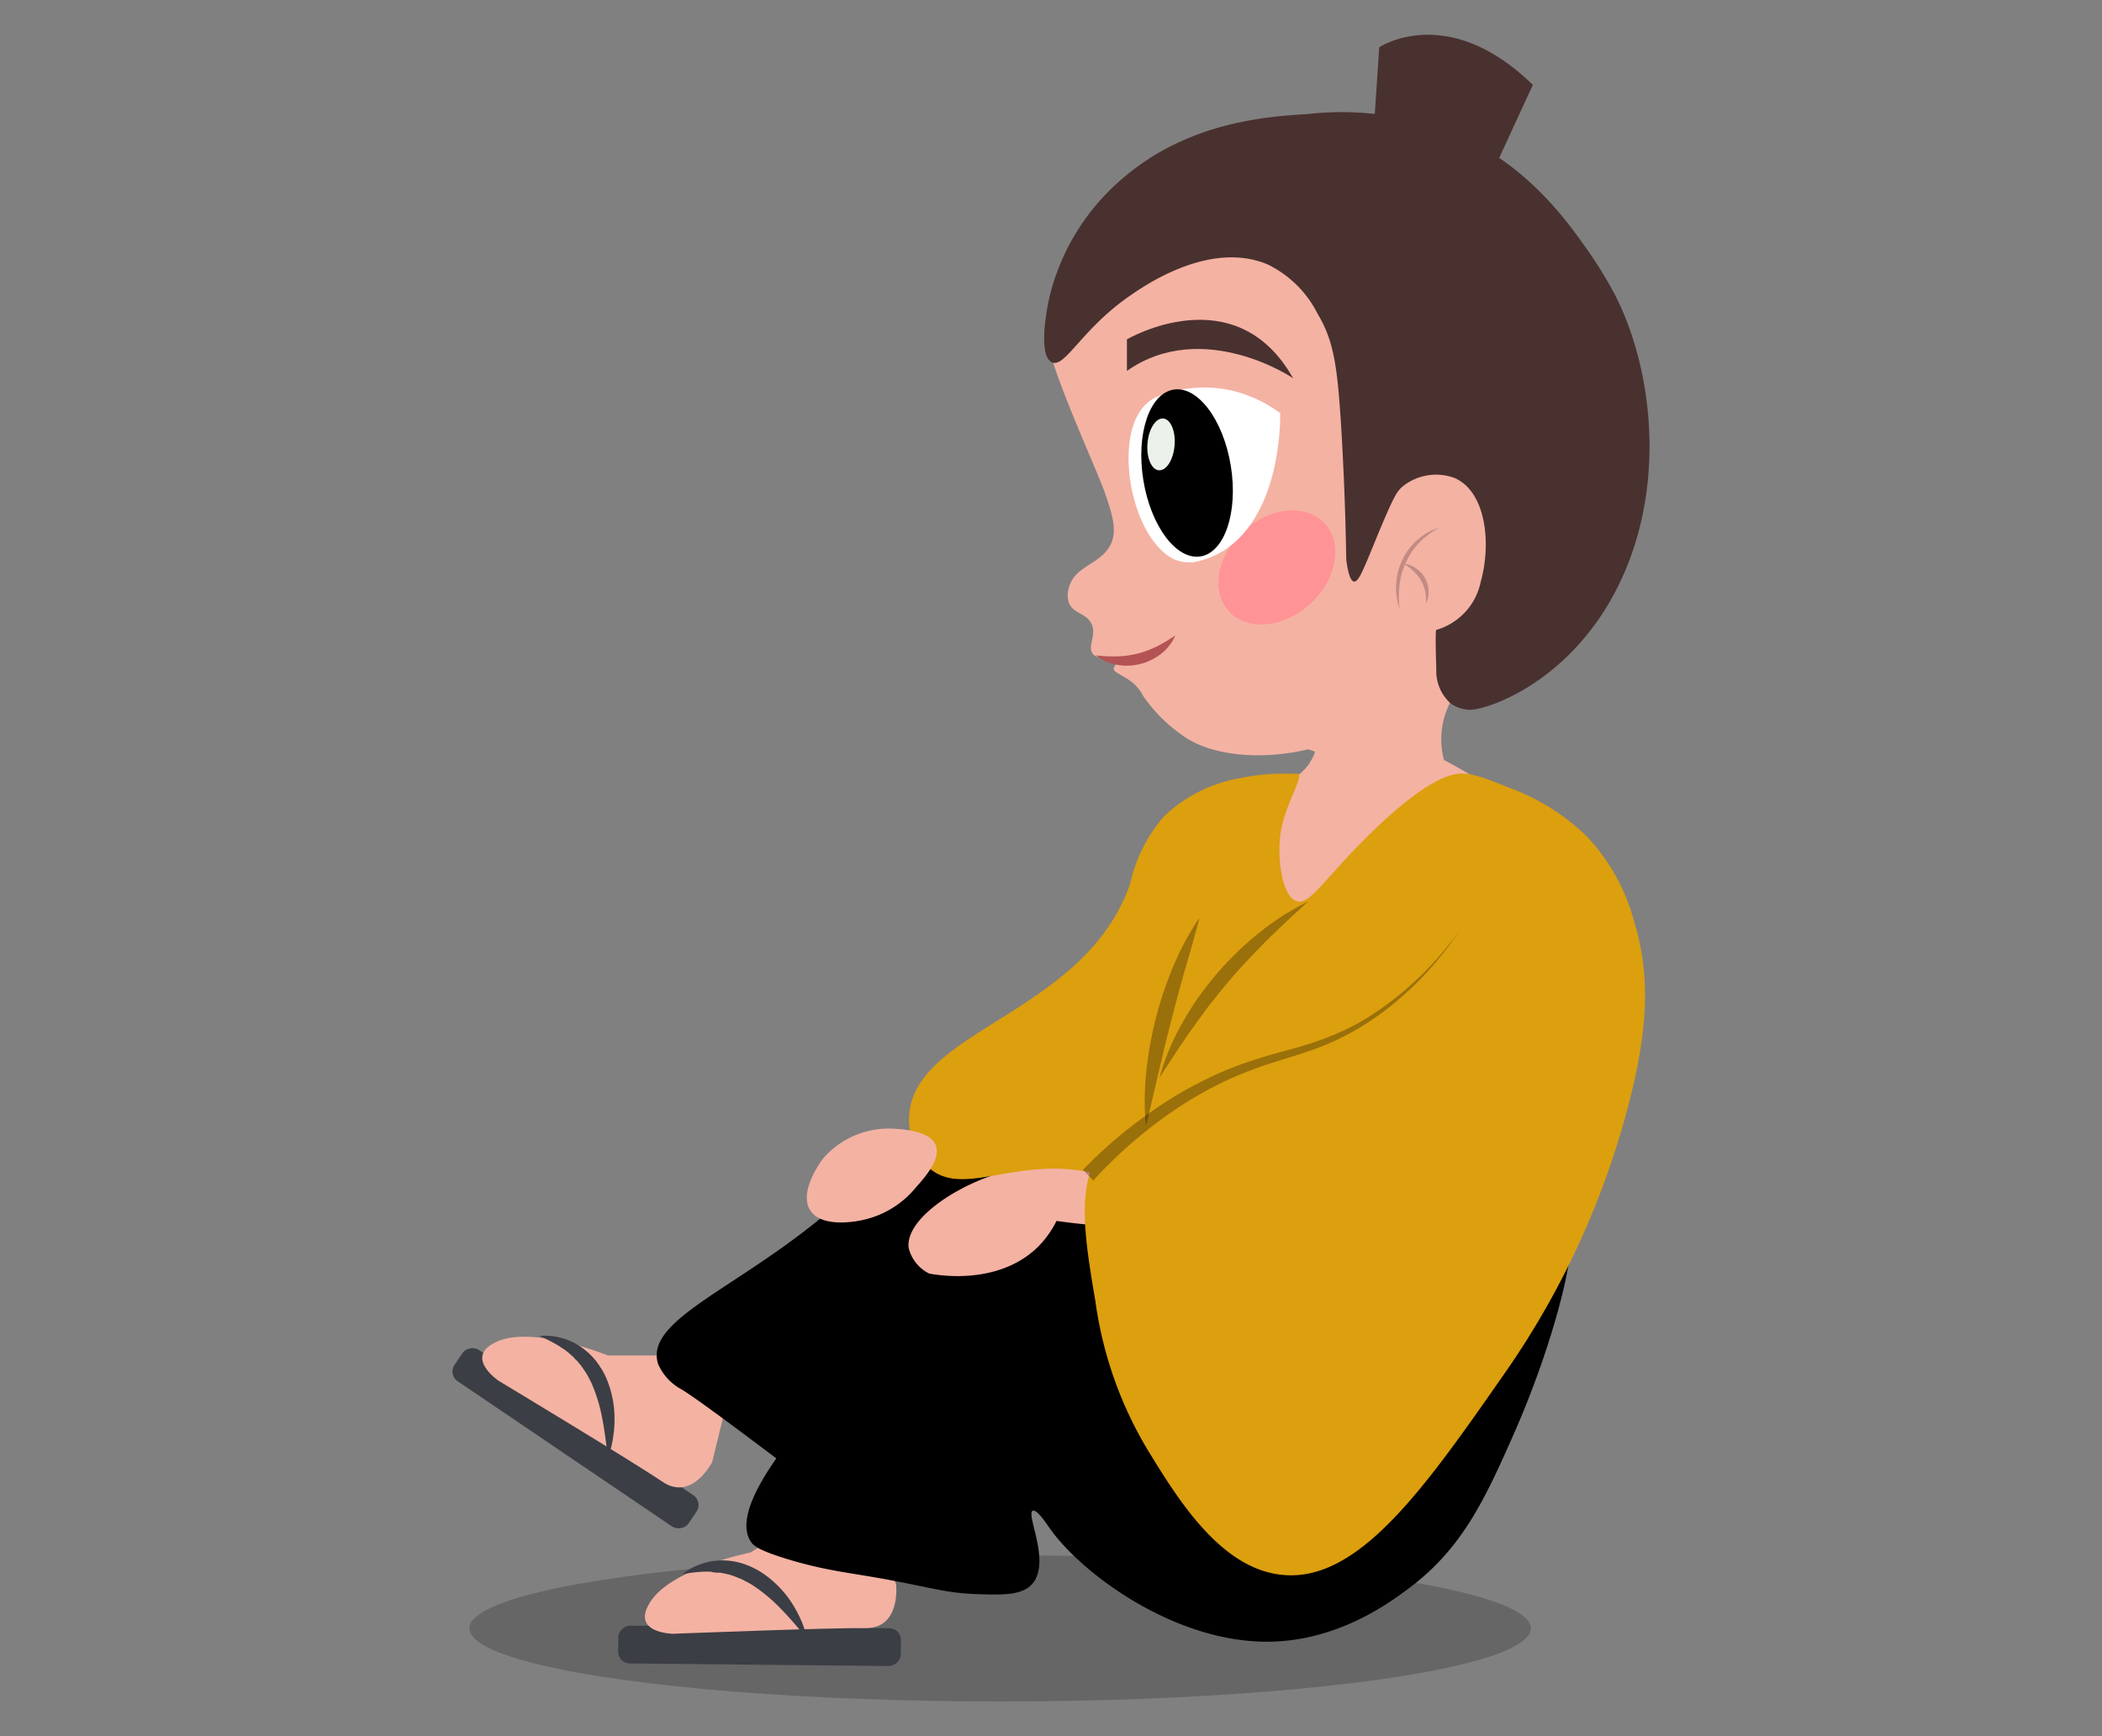
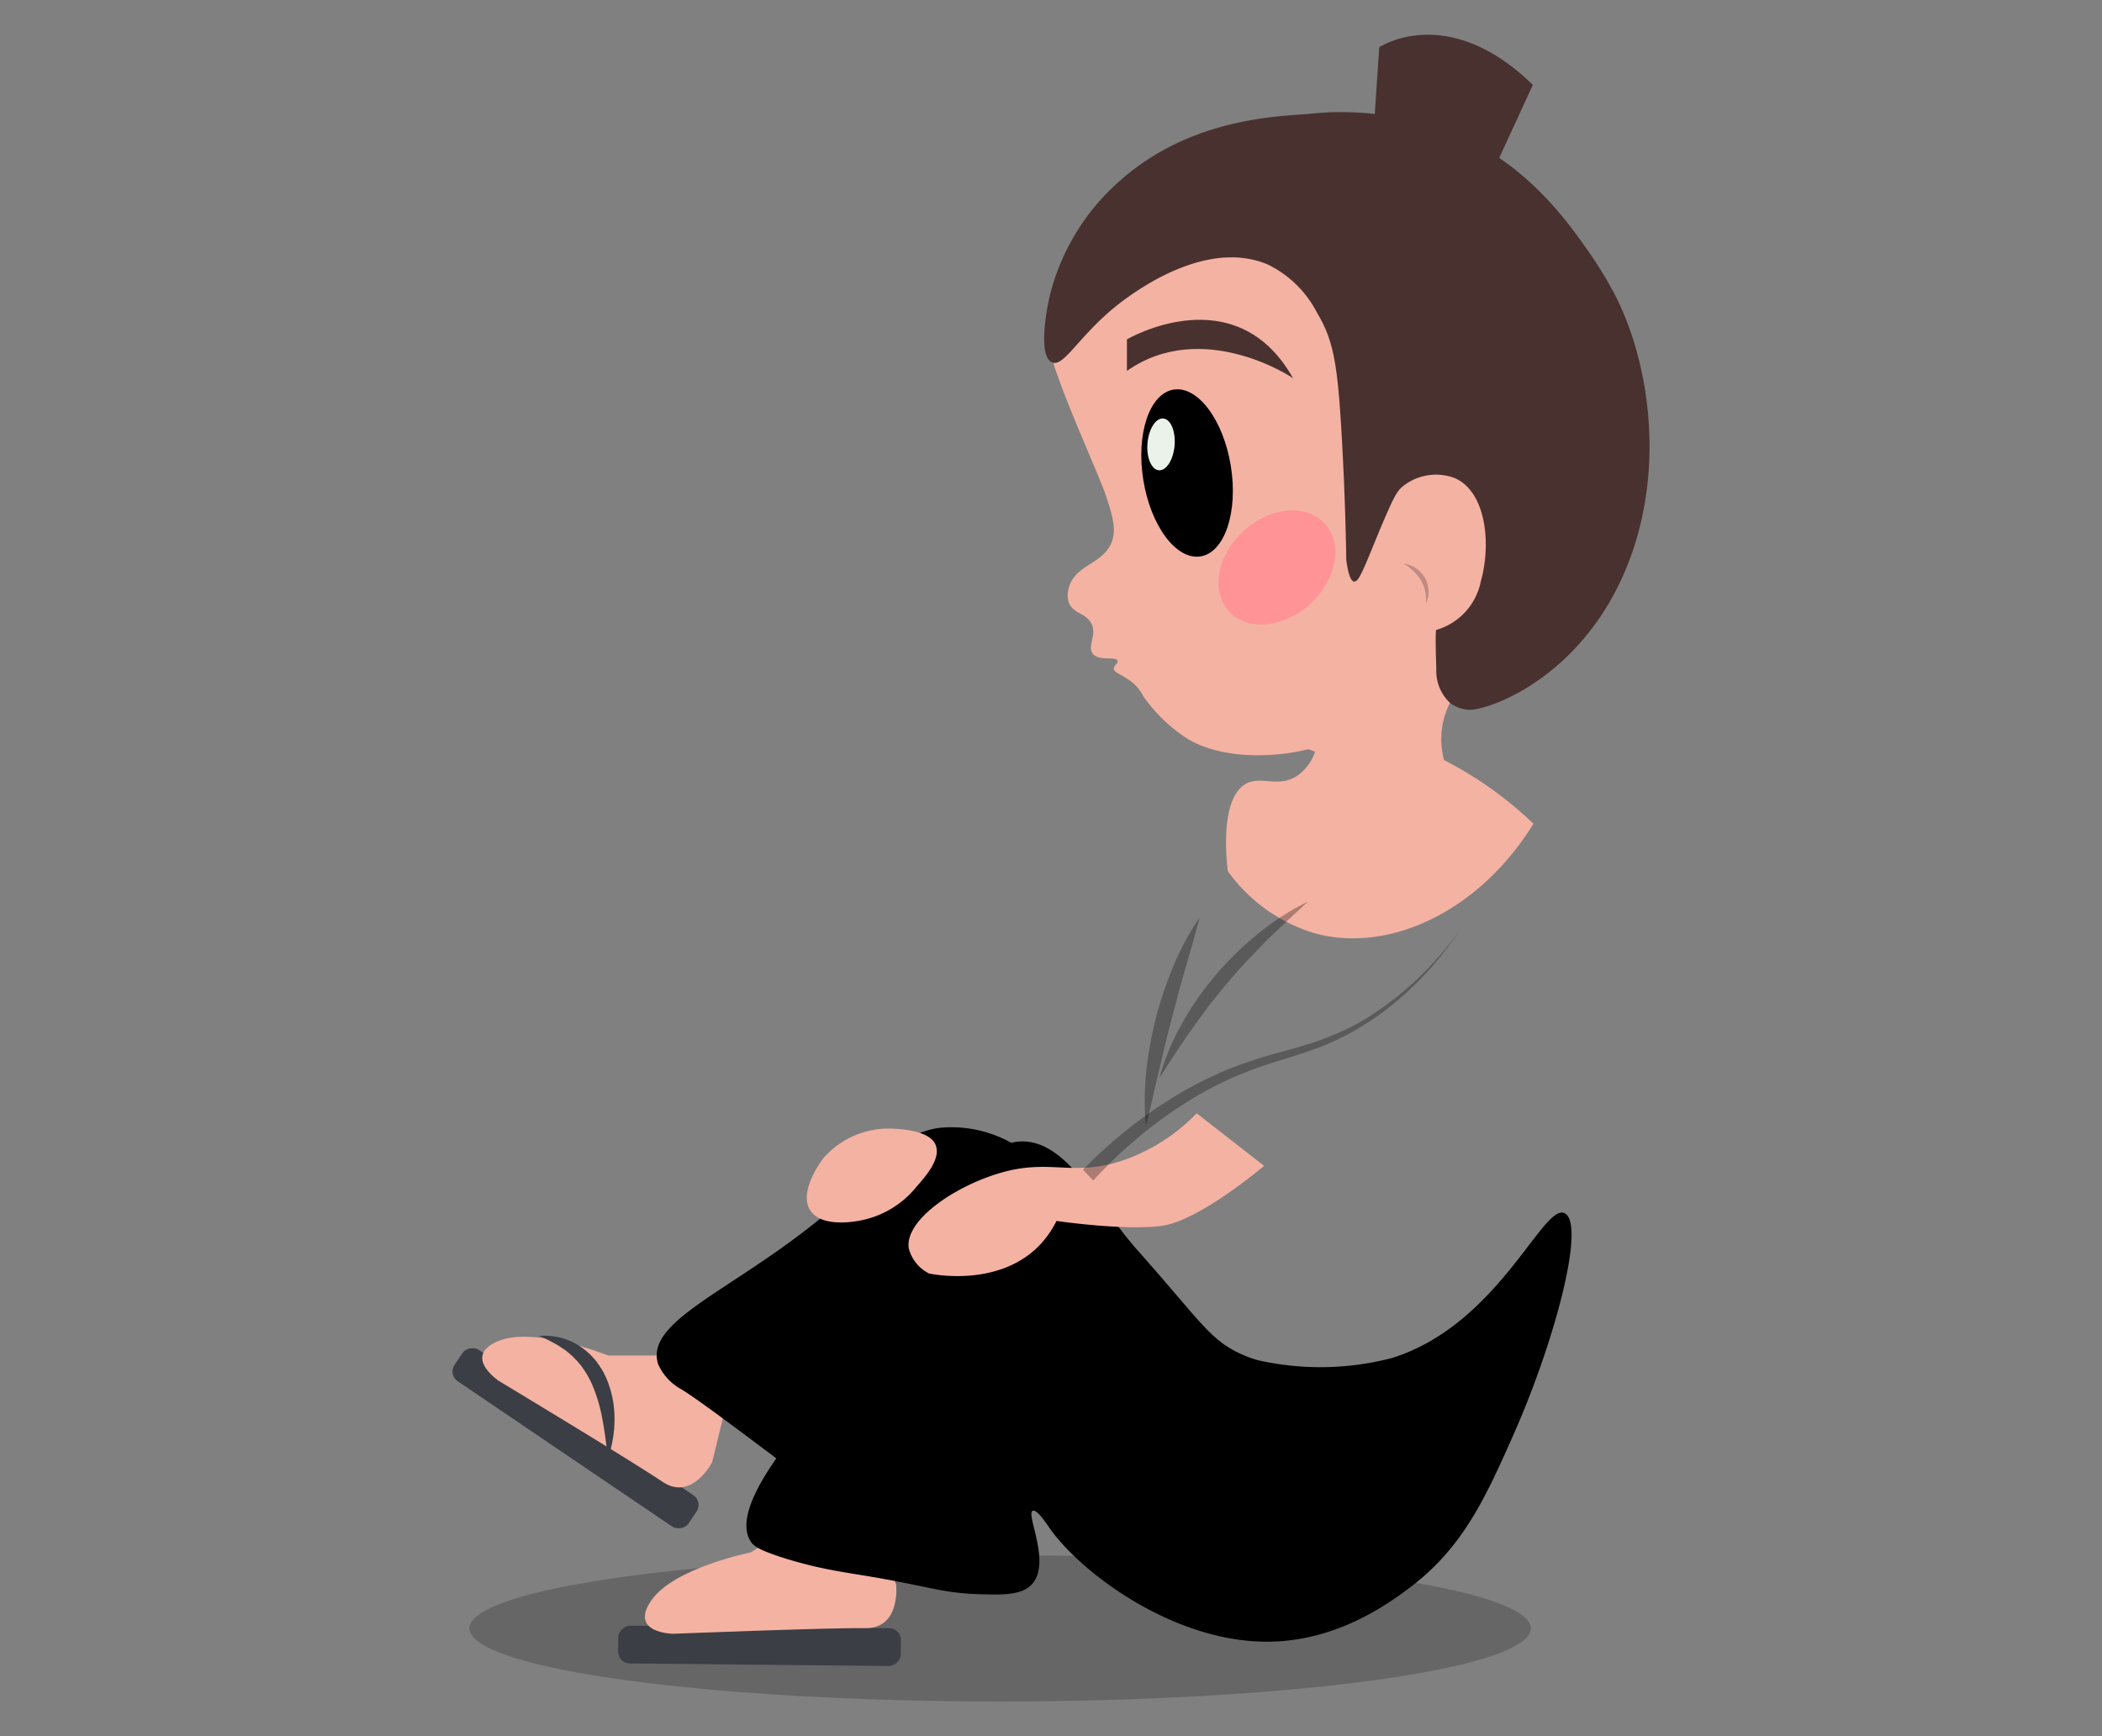
<svg xmlns="http://www.w3.org/2000/svg" viewBox="0 0 177.87 146.92">
  <rect x="0" y="0" width="177.87" height="146.92" fill="#808080" stroke="none" />
  <defs>
    <style>.cls-1,.cls-5{fill:#fff;}.cls-1{opacity:0;}.cls-2{fill:#f4b2a3;}.cls-3{fill:#49312f;}.cls-4{fill:#ff9396;}.cls-6{fill:#ebf2ea;}.cls-7{fill:#c18b83;}.cls-8{opacity:0.2;}.cls-9{fill:#010103;}.cls-10{fill:#3b3e44;}.cls-11{fill:#dc9f0e;}.cls-12{opacity:0.3;}.cls-13{fill:#b45354;}</style>
  </defs>
  <g id="Layer_2" data-name="Layer 2">
    <g id="Layer_1-2" data-name="Layer 1">
      <rect class="cls-1" width="177.87" height="146.92" />
      <path class="cls-2" d="M93,18.4c-1.19,1.34-4.52,5.11-4.38,10.06.06,2.39,4,10.81,4.88,13.26.72,2.07,1,3.22.5,4.33-.83,1.75-3.11,1.79-3.57,3.76a2,2,0,0,0,0,1.15c.35,1,1.48.89,1.94,1.85s-.42,1.93.13,2.55,1.94.15,2.06.57c.07.23-.34.37-.31.7s.93.54,1.74,1.28a3.5,3.5,0,0,1,.75,1,13.15,13.15,0,0,0,3.13,3.19c2.69,2.08,7.4,2.19,11,1.27a17.22,17.22,0,0,0,5-2.16c9-5.51,13.48-8.27,15.77-12.49,4.73-8.75,1.19-21-5.13-28.29-1.58-1.81-6.69-7.52-15.14-8.53C110.62,11.81,99.82,10.69,93,18.4Z" />
      <path class="cls-2" d="M122.19,64.32a6.81,6.81,0,0,1,.59-5s.54-.89,4.27-3.58l-11.64-2.3-6.76,9.18,2.63,1a4.08,4.08,0,0,1-1.46,2c-1.69,1.16-3.2-.1-4.53.8-2.23,1.49-1.39,7.31-1.39,7.31h0A14,14,0,0,0,111.3,79c6.34,1.7,13.94-1.94,18.46-9.29A33,33,0,0,0,125,65.94C124,65.31,123.08,64.78,122.19,64.32Z" />
      <path class="cls-3" d="M95.36,31.39l0-2.67s9.19-5.4,14.07,3.31C109.48,32,101.78,26.88,95.36,31.39Z" />
      <ellipse class="cls-4" cx="108.05" cy="48.03" rx="5.5" ry="4.18" transform="translate(-4.05 85.65) rotate(-42.52)" />
-       <path class="cls-5" d="M101,47.58a7.36,7.36,0,0,0,2.58-1c4.73-3.07,4.76-10.68,4.75-11.62a11.51,11.51,0,0,0-3.9-1.86,10.56,10.56,0,0,0-6.61.52,3.29,3.29,0,0,0-1,.74c-2.65,2.87-1.07,11.3,2.59,13A3.48,3.48,0,0,0,101,47.58Z" />
      <ellipse cx="100.45" cy="40.03" rx="3.75" ry="7.15" transform="translate(-5.1 16.54) rotate(-9.18)" />
      <ellipse class="cls-6" cx="98.25" cy="37.6" rx="2.2" ry="1.15" transform="translate(52.54 132.36) rotate(-85.19)" />
      <path class="cls-3" d="M124.3,60.07a3,3,0,0,1-1.55-.54,3.68,3.68,0,0,1-1.21-2.9c-.12-3.57,0-3.32,0-3.32a5.36,5.36,0,0,0,3.76-4.08c.91-3.24.45-7.66-2.25-8.79a4.5,4.5,0,0,0-4.32.7c-.54.44-.8.9-2.13,4.08-1.23,3-1.61,4-2,4-.22,0-.49-.38-.68-1.85-.07-4.43-.25-8.27-.44-11.41-.32-5-.62-7.14-2-9.43a9.26,9.26,0,0,0-4.19-4.14c-4.93-2.1-10.52,1.83-11.82,2.74-3.95,2.78-5.35,6-6.44,5.54s-.63-3.78-.19-5.67a19,19,0,0,1,5.69-9.49c5.71-5.22,12.68-5.64,16.14-5.86a25.47,25.47,0,0,1,14,2.41c5.35,2.75,8.46,7.39,9.89,9.43a34.39,34.39,0,0,1,2.06,3.39c3.41,6.58,4.66,17.55-.56,26.31C131.84,58.22,125.51,60.15,124.3,60.07Z" />
-       <path class="cls-7" d="M121.79,44.65a7.31,7.31,0,0,0-1.65,1.23A5.93,5.93,0,0,0,119,47.53a6.28,6.28,0,0,0-.57,1.94,8.87,8.87,0,0,0,0,2.06,5.49,5.49,0,0,1-.29-2.09,6.47,6.47,0,0,1,.16-1.06,5.33,5.33,0,0,1,.37-1l.12-.24.13-.23a3.52,3.52,0,0,1,.3-.45,5,5,0,0,1,.74-.78A4.87,4.87,0,0,1,121.79,44.65Z" />
      <path class="cls-7" d="M118.79,47.71a2.07,2.07,0,0,1,1,.37A2.36,2.36,0,0,1,120.88,50a2.15,2.15,0,0,1-.21,1.06,4.47,4.47,0,0,0-.07-1,3.12,3.12,0,0,0-.35-.92,3.24,3.24,0,0,0-.61-.77A4.46,4.46,0,0,0,118.79,47.71Z" />
      <path class="cls-3" d="M125.15,17.08,116,14.64,116.71,4s5.76-3.87,13,3.18Z" />
      <g class="cls-8">
        <ellipse class="cls-9" cx="84.63" cy="137.81" rx="44.91" ry="6.19" />
      </g>
      <rect class="cls-10" x="47.11" y="109.76" width="3.2" height="23.92" rx="0.99" transform="translate(-79.39 93.77) rotate(-55.88)" />
      <path class="cls-2" d="M61.85,117.25l-1.59,6.5s-1.71,3.35-4.21,1.65-13.87-8.55-13.87-8.55-3.09-2.09,0-3.36,9.28,1.23,9.28,1.23l5.87,0Z" />
      <path class="cls-10" d="M51.43,123.39c-.12-1.12-.25-2.2-.45-3.25a13.62,13.62,0,0,0-.89-3c-.1-.23-.22-.45-.34-.67l-.09-.17-.1-.15c-.07-.11-.14-.22-.21-.31a3,3,0,0,0-.22-.31,3.36,3.36,0,0,1-.24-.29c-.08-.09-.17-.17-.26-.26a1.72,1.72,0,0,0-.27-.27,7,7,0,0,0-.59-.49c-.22-.13-.43-.3-.66-.42a13.62,13.62,0,0,0-1.48-.74,5.47,5.47,0,0,1,1.71.13,5.16,5.16,0,0,1,1.64.69,5.71,5.71,0,0,1,1.36,1.19,2.42,2.42,0,0,1,.27.36l.14.18c0,.06.08.14.12.19a7.6,7.6,0,0,1,.42.8A8.73,8.73,0,0,1,52,120a9.7,9.7,0,0,1-.13,1.71A7.74,7.74,0,0,1,51.43,123.39Z" />
      <rect class="cls-10" x="62.67" y="127.33" width="3.2" height="23.92" rx="0.99" transform="translate(-75.65 202.17) rotate(-89.43)" />
      <path class="cls-2" d="M73.59,127.79l2.24,6.31s.42,3.73-2.6,3.69-16.29.48-16.29.48-3.73-.05-1.83-2.82,8.43-4.07,8.43-4.07l4.93-3.2Z" />
-       <path class="cls-10" d="M68.27,138.65c-.72-.87-1.42-1.71-2.17-2.47a13.86,13.86,0,0,0-2.38-2,6.15,6.15,0,0,0-.66-.37l-.16-.09-.17-.08-.35-.14-.35-.14-.36-.11-.36-.08-.37-.07c-.25,0-.51,0-.77-.08a6.8,6.8,0,0,0-.78,0,15,15,0,0,0-1.64.2,5.06,5.06,0,0,1,1.51-.83,6.18,6.18,0,0,1,.84-.24,6.86,6.86,0,0,1,.9-.09,5.74,5.74,0,0,1,1.79.25,3.12,3.12,0,0,1,.43.15l.21.08.21.1a6.76,6.76,0,0,1,.79.43,8.9,8.9,0,0,1,2.48,2.45,10,10,0,0,1,.83,1.5A7.15,7.15,0,0,1,68.27,138.65Z" />
      <path d="M128.1,121.35c-2.46,5.56-4.37,9.74-9,13.16-1.61,1.19-6,4.43-11.9,4.43-8.07,0-15.94-6-18.47-9.74-.79-1.16-1.16-1.42-1.34-1.34-.61.26,1.53,4.27,0,6.14-.83,1-2.4,1-4.79.91s-3.54-.47-6.94-1.12c-3.77-.72-5.5-.78-9-1.83-2.5-.77-2.91-1.13-3.16-1.54-1.44-2.33,2.08-6.9,3.57-8.87,13.49-17.8,15.15-25.58,20-24.91,3.53.49,6,5.6,9.24,9.23,5.39,6.08,6.06,7.51,8.72,8.73a9,9,0,0,0,1.43.52,24,24,0,0,0,11.33-.19c9-2.81,12.76-13.09,14.59-12.26S131.62,113.39,128.1,121.35Z" />
      <path d="M86.47,97.28a10.39,10.39,0,0,0-7.06-1.82c-3,.47-4.38,2.45-7,5-8.23,8-17.68,10.77-16.78,14.76a1.38,1.38,0,0,0,.08.27,4.48,4.48,0,0,0,1.93,2.08c1.19.7,4.87,3.45,10.07,7.38" />
      <path class="cls-2" d="M101.26,94.22a15.83,15.83,0,0,1-6.52,4.08c-4.15,1.28-5.95-.28-10.21,1-3.81,1.14-8,4-7.63,6.35a3.3,3.3,0,0,0,1.72,2.13c.76.15,5.74,1,9.08-2.13a8.27,8.27,0,0,0,1.7-2.32s5.71.84,8.89.42,8.57-5,8.68-5.08h0" />
-       <path class="cls-11" d="M120.34,97.28c-6.29,6.87-11.17,8-14.38,7.85-6.63-.3-8.39-6-16.42-6.22-5-.11-8.52,2.13-11-.13a5.81,5.81,0,0,1-1.62-4.06C77,87.1,91.71,86,95.63,74.81a12.94,12.94,0,0,1,2.85-5.7,12.37,12.37,0,0,1,6.59-3.28,17.29,17.29,0,0,1,4.08-.34c.19,0,.79-.07.79.11,0,.82-1.3,2.83-1.59,5s.16,5.28,1.36,5.66c.91.29,1.78-1,4.42-3.85,6.37-6.74,8.82-6.93,9.54-6.94,1,0,2,.37,3.94,1.16a18.72,18.72,0,0,1,6.63,4.12,16.73,16.73,0,0,1,4.06,7.32c1.34,4.38,1.06,8.54,0,13.4a70.86,70.86,0,0,1-11,24.79c-6.82,9.78-12.45,17.85-19,17-5.13-.64-8.71-6.51-11.22-10.61a33.22,33.22,0,0,1-4.39-12.54c-.87-5.13-1.85-10.72,1-13.06,2.08-1.7,4.88-.69,8.57-.41,4.46.35,11-.32,19.35-5.19" />
      <g class="cls-12">
        <path d="M91.64,99a39.9,39.9,0,0,1,7.56-6.09,33.34,33.34,0,0,1,4.32-2.24c.74-.32,1.5-.6,2.27-.86s1.54-.49,2.31-.7,1.55-.42,2.31-.65,1.5-.49,2.23-.79a20.13,20.13,0,0,0,2.14-1c.7-.38,1.37-.81,2-1.25a27.28,27.28,0,0,0,6.75-6.72,27.59,27.59,0,0,1-6.57,7c-.65.47-1.32.92-2,1.33a21.92,21.92,0,0,1-2.15,1.12,23,23,0,0,1-2.26.88c-.77.26-1.53.49-2.3.73s-1.51.48-2.25.76-1.48.58-2.19.91a31.61,31.61,0,0,0-4.13,2.32,39,39,0,0,0-7.17,6.16Z" />
      </g>
      <path class="cls-2" d="M75.54,95.52A7.35,7.35,0,0,0,69.69,98c-.12.15-2.19,2.86-1.11,4.46.9,1.34,3.37,1,4.18.84a8,8,0,0,0,4.73-2.79c.83-.94,2.16-2.43,1.68-3.62S76.29,95.55,75.54,95.52Z" />
      <g class="cls-12">
        <path d="M101.5,77.67c-.38,1.5-.82,3-1.23,4.41s-.8,2.9-1.18,4.36-.72,2.92-1.07,4.39-.67,3-1.06,4.45A23.68,23.68,0,0,1,97,90.67a31.67,31.67,0,0,1,2.3-8.93A23.42,23.42,0,0,1,101.5,77.67Z" />
      </g>
      <g class="cls-12">
        <path d="M110.68,76.31c-1.23,1.12-2.42,2.23-3.58,3.37-.57.58-1.13,1.16-1.68,1.75-.27.3-.56.59-.81.89l-.4.46-.39.46c-.53.61-1,1.24-1.53,1.88l-.73,1-.72,1c-.94,1.32-1.82,2.69-2.73,4.09a20.62,20.62,0,0,1,1.92-4.6,24.23,24.23,0,0,1,1.32-2.12c.12-.18.25-.34.37-.51l.37-.5.4-.49c.13-.17.26-.33.4-.49.53-.63,1.11-1.24,1.71-1.83A22.87,22.87,0,0,1,106.48,79,21.55,21.55,0,0,1,110.68,76.31Z" />
      </g>
-       <path class="cls-13" d="M92.74,55.46a11.22,11.22,0,0,0,1.83.09,8.2,8.2,0,0,0,1.71-.24,5.87,5.87,0,0,0,.81-.26,8,8,0,0,0,.8-.34,13.86,13.86,0,0,0,1.57-.94,4,4,0,0,1-1.18,1.54,4.1,4.1,0,0,1-.84.53l-.23.11-.23.1a4.34,4.34,0,0,1-.48.14,4.61,4.61,0,0,1-2,.07A3.81,3.81,0,0,1,92.74,55.46Z" />
    </g>
  </g>
</svg>